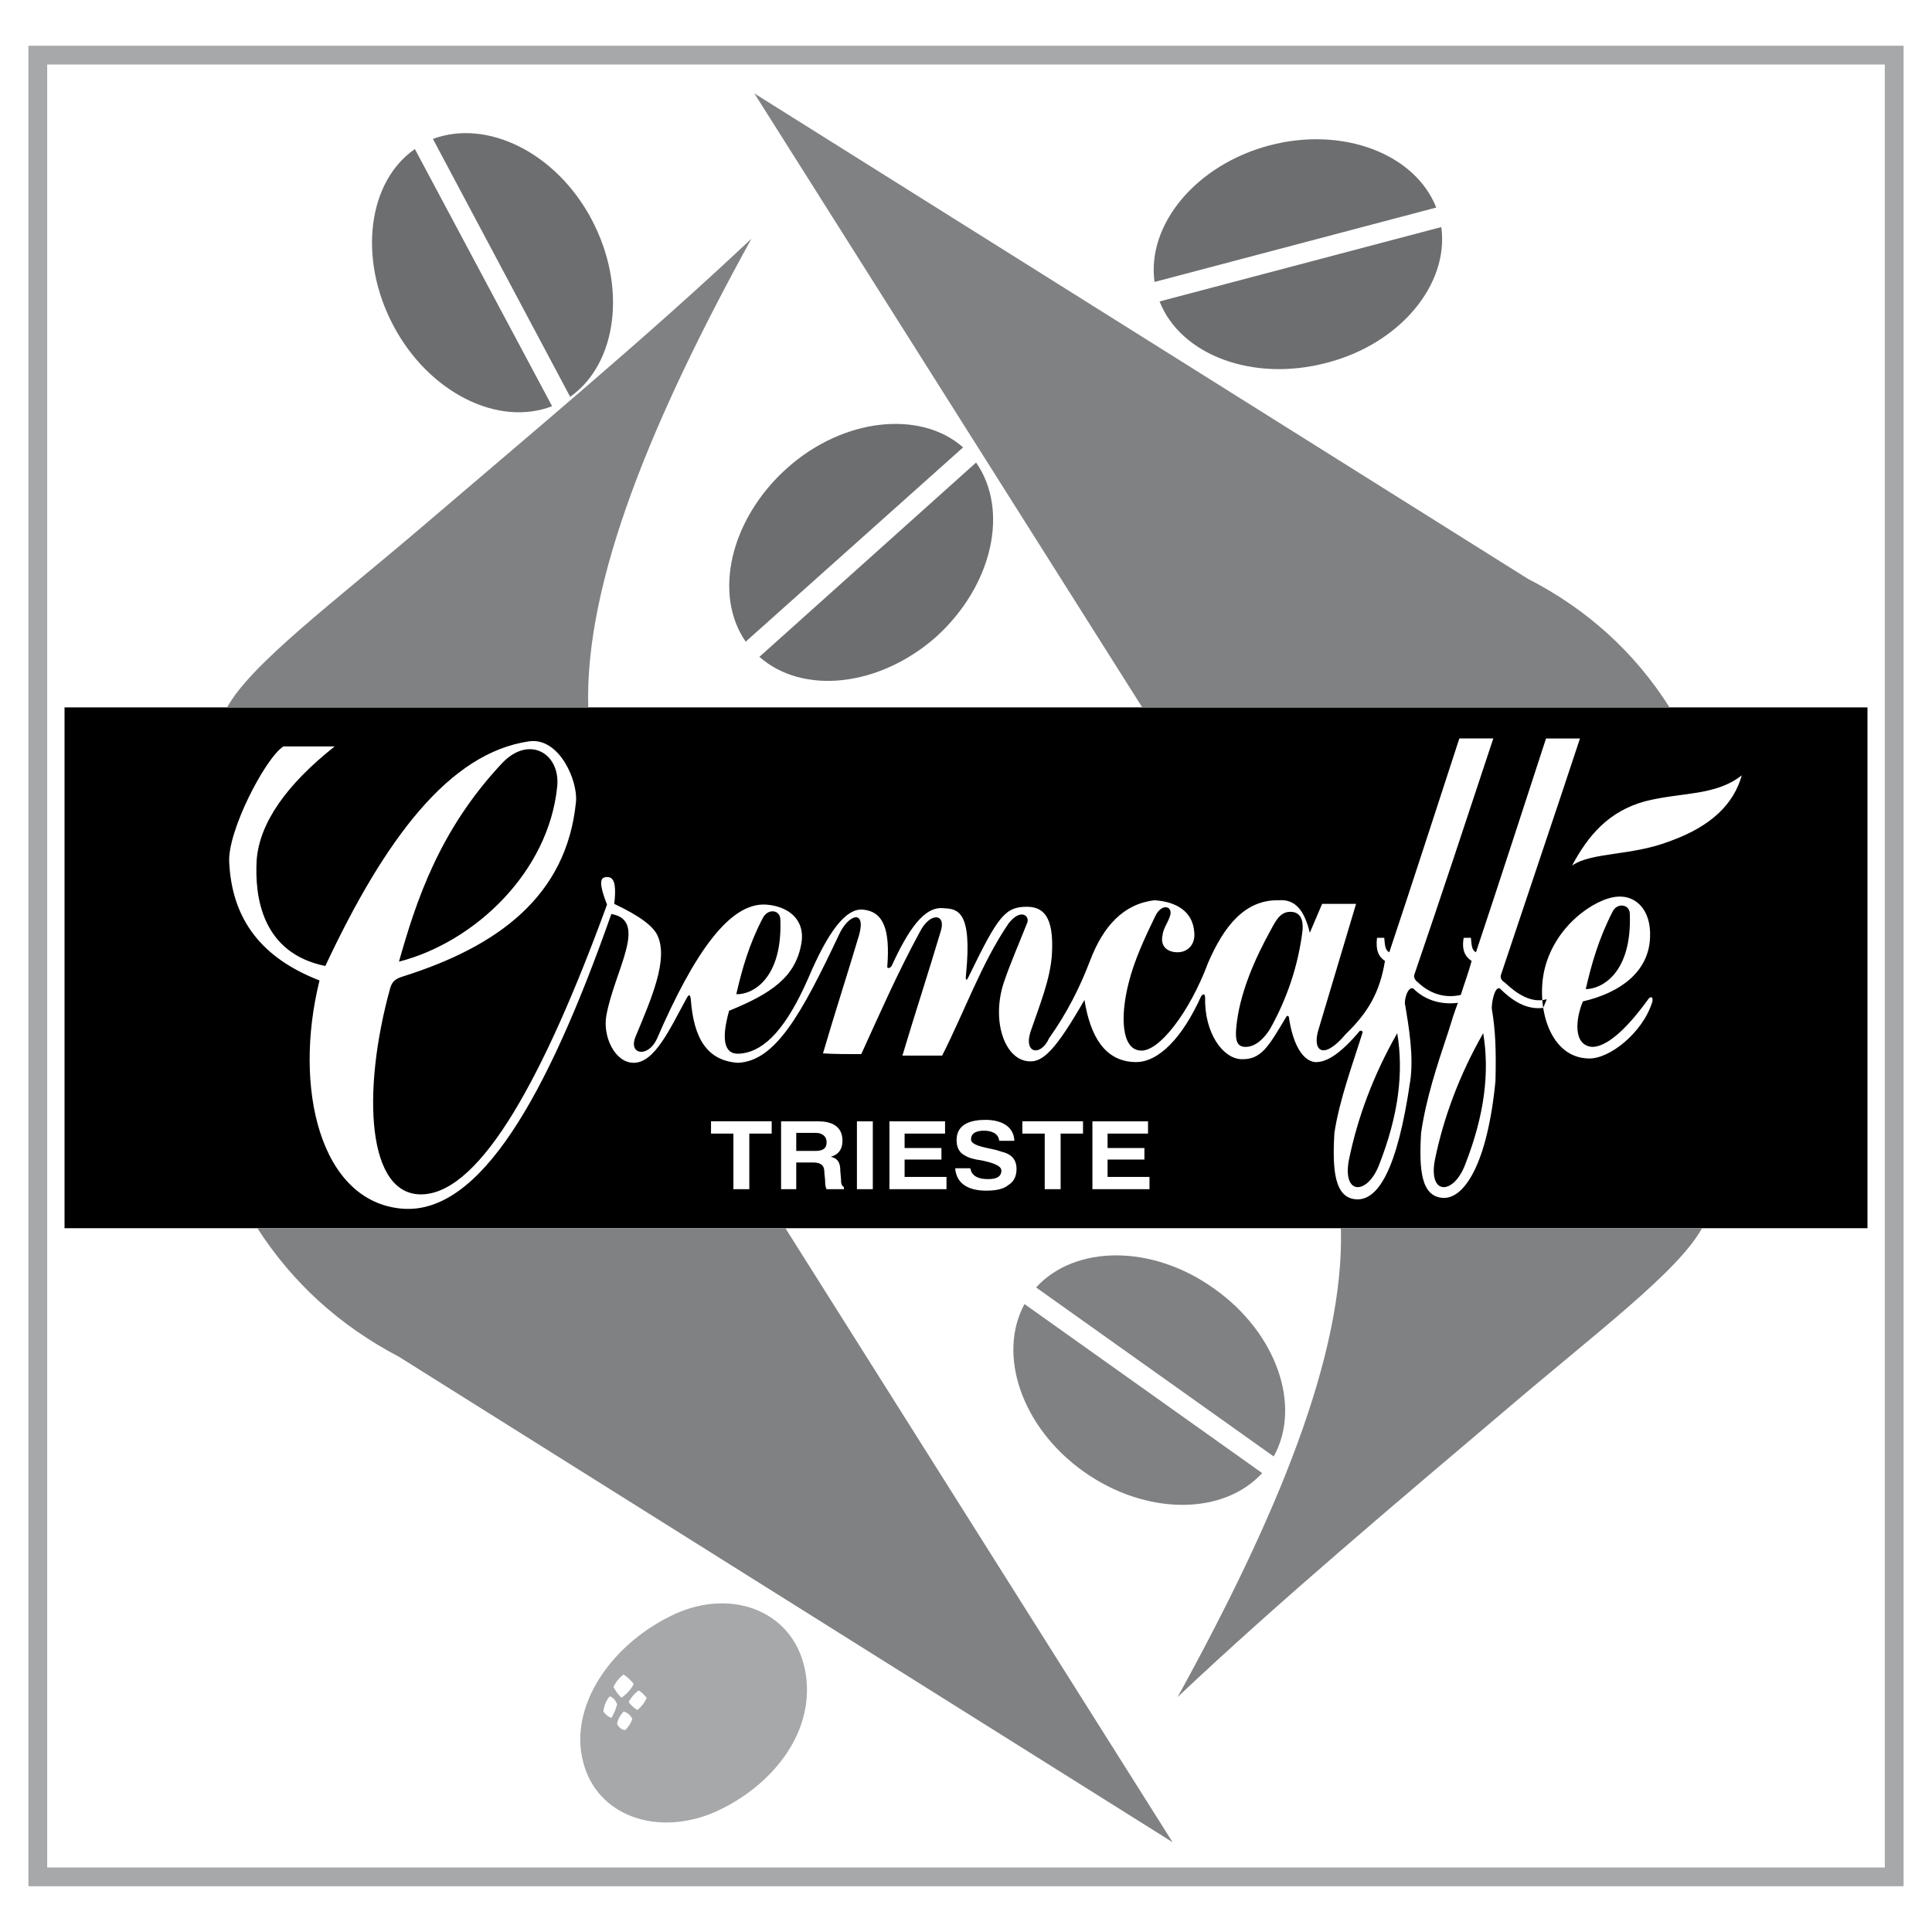
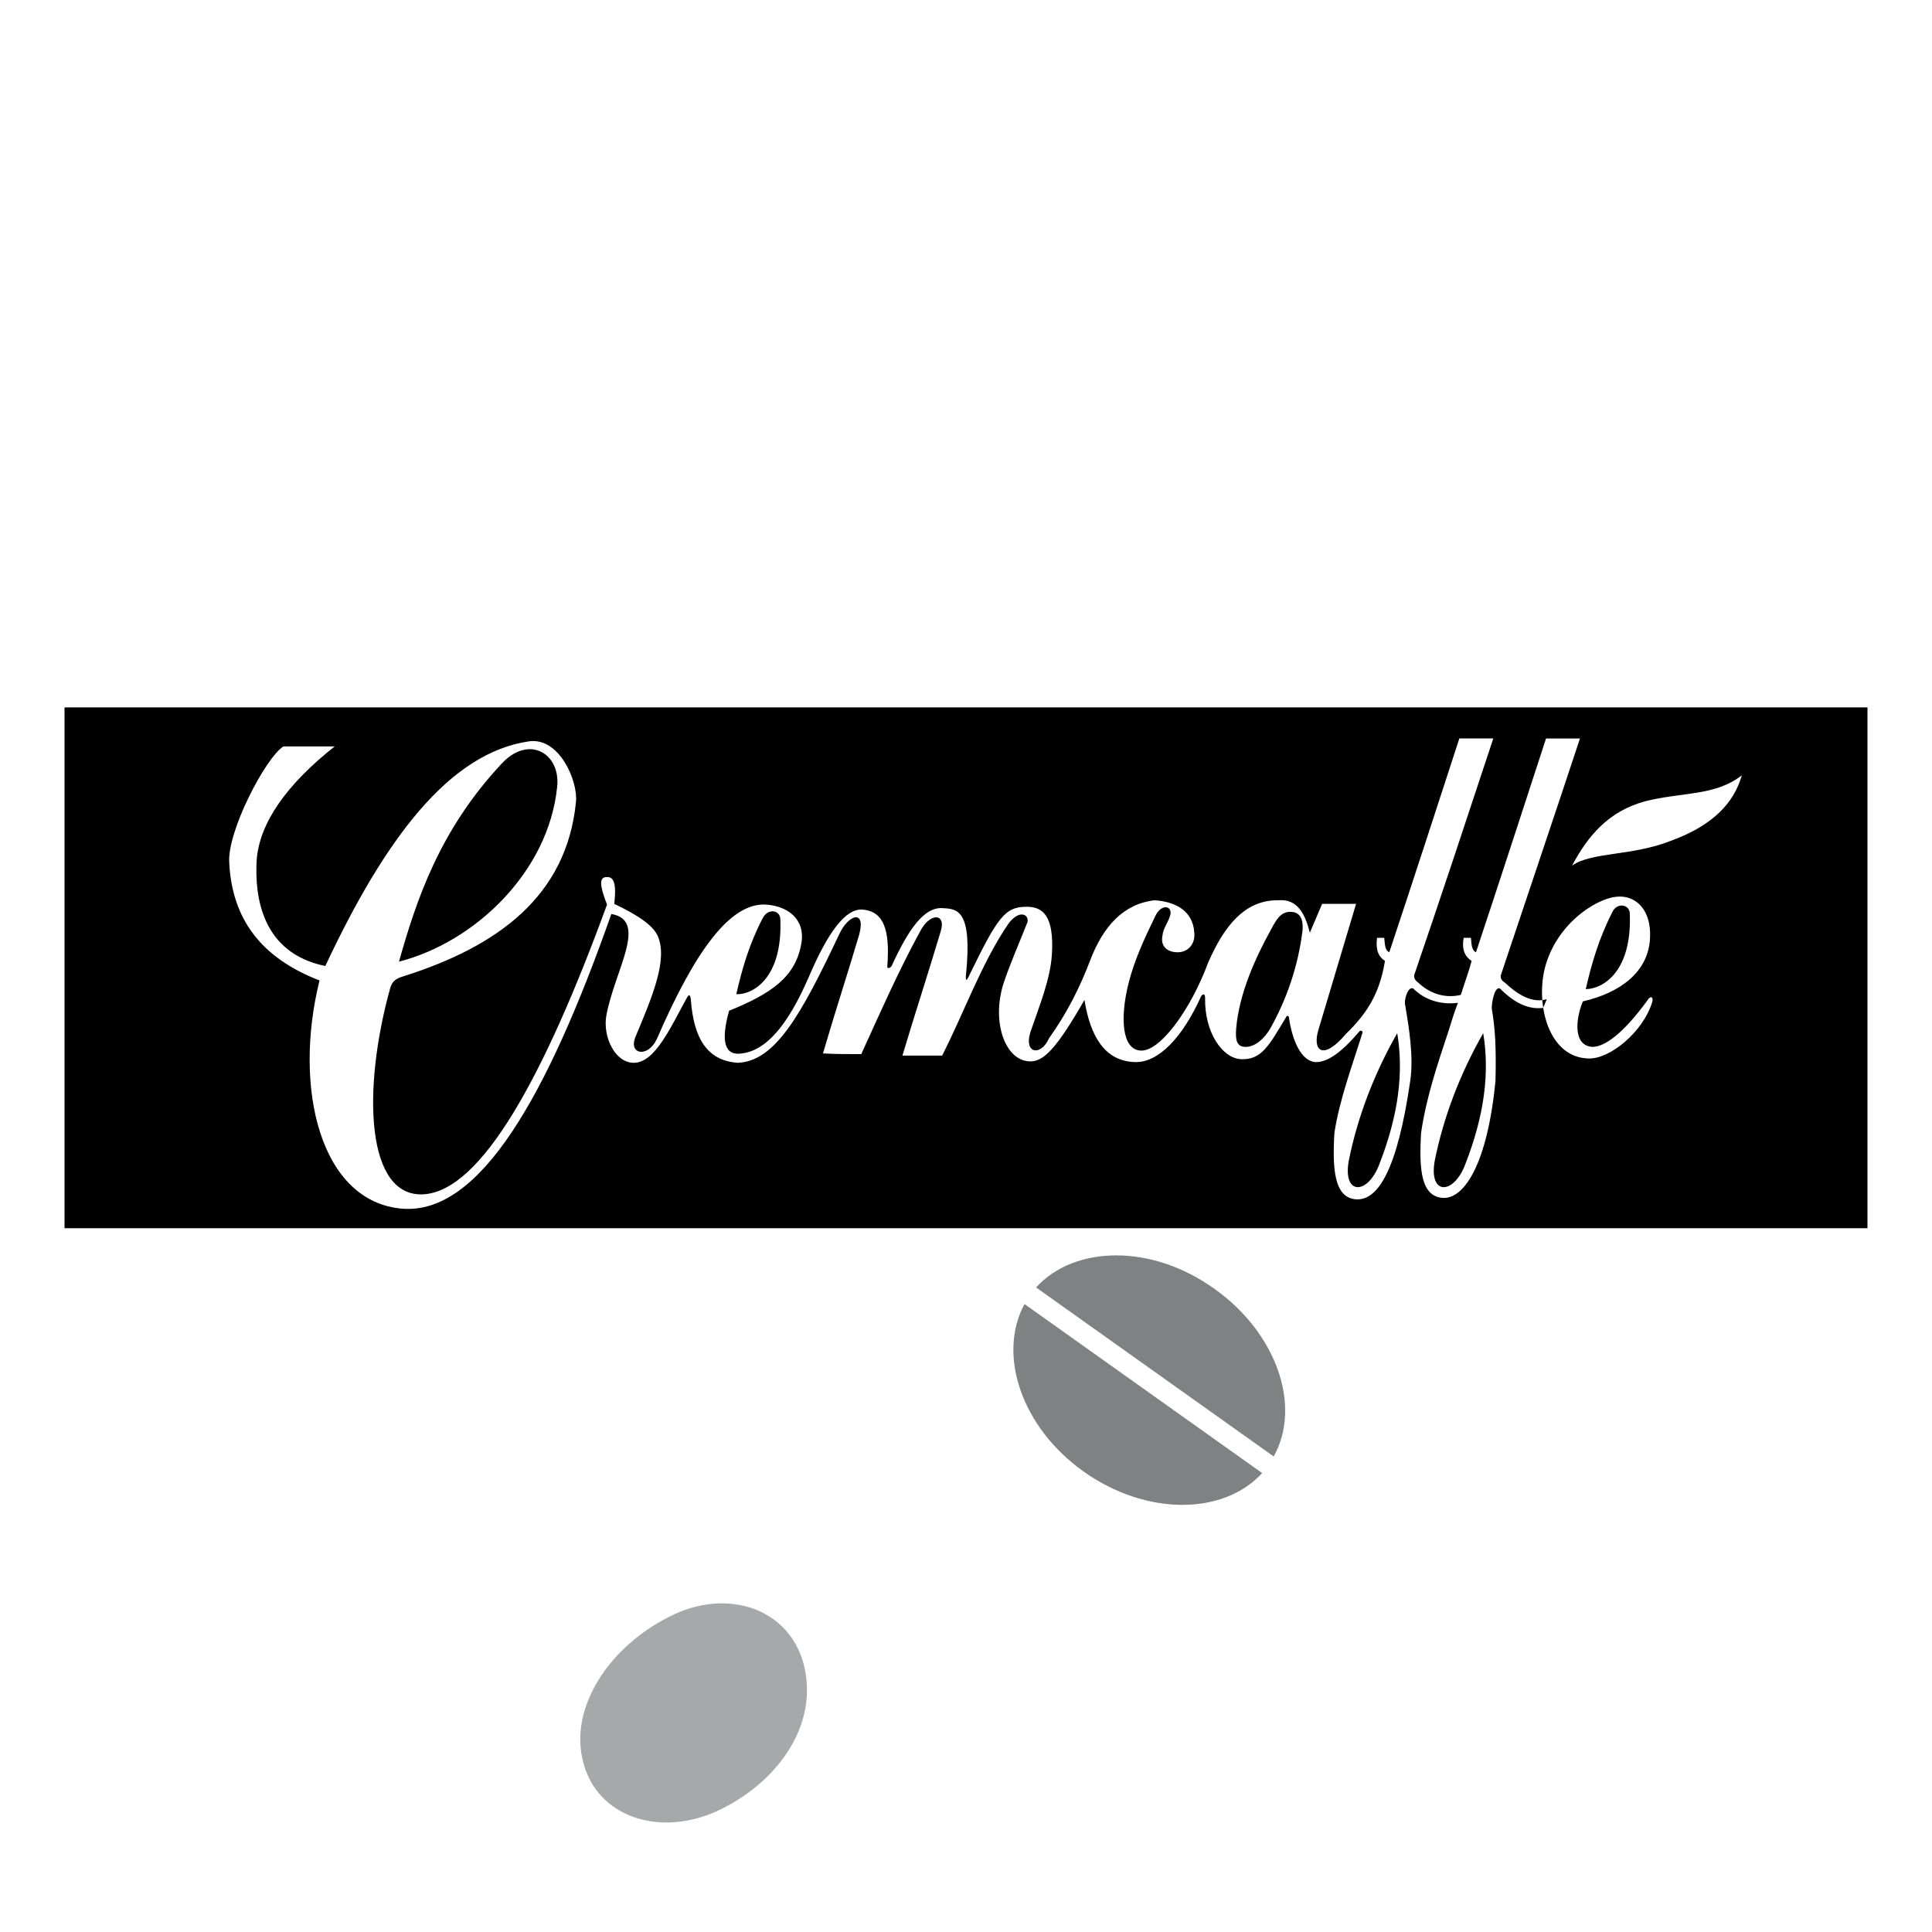
<svg xmlns="http://www.w3.org/2000/svg" width="2500" height="2500" viewBox="0 0 192.756 192.756">
  <g fill-rule="evenodd" clip-rule="evenodd">
    <path fill="#fff" d="M0 0h192.756v192.756H0V0z" />
-     <path fill="#a6a8aa" d="M2.834 4.564h187.088v183.627H2.834V4.564z" />
    <path fill="#fff" d="M4.708 6.438h183.339v179.88H4.708V6.438z" />
    <path d="M6.438 70.578h179.88v51.961H6.438V70.578z" />
    <path d="M146.824 95.874c-.648-.432-1.008-1.081-.791-2.306h.721c.07.721.07 1.225.504 1.441 2.377-7.134 4.684-14.269 6.99-21.332h3.387c-2.594 7.855-5.26 15.71-7.855 23.495-.145.359 0 .648.361.863 1.225 1.154 2.666 2.09 4.18 1.658-.145.359-.217.504-.361.865-1.729.217-3.17-.793-4.324-1.947-.576-.215-.863 1.73-.791 2.09.359 2.092.432 4.109.359 7.137-.793 8.215-3.1 11.818-5.262 11.674-2.16-.145-2.377-2.811-2.16-6.486.504-3.459 1.584-6.701 2.738-10.162.287-.936.576-1.873.936-2.811-1.729.217-3.314-.287-4.467-1.441-.576-.215-.938 1.299-.793 1.658.359 2.162.865 5.117.504 7.568-1.297 8.936-3.242 11.963-5.404 11.818s-2.379-2.955-2.162-6.631c.504-3.314 1.801-6.773 2.811-10.018 0-.145-.145-.215-.289-.145-1.873 2.234-3.314 3.172-4.469 3.1-1.297-.145-2.232-1.945-2.594-4.469 0-.143-.217-.215-.287 0-1.73 2.883-2.451 4.252-4.469 4.182-1.873-.072-3.676-2.668-3.604-6.127 0-.576-.361-.287-.432-.072-1.803 3.965-4.182 6.559-6.559 6.486-3.027-.072-4.469-2.594-5.045-6.197-2.811 4.9-4.107 6.197-5.477 6.125-2.451-.072-3.82-3.963-2.596-7.783.648-1.945 1.514-3.891 2.307-5.909.432-.793-.576-1.658-1.801-.072-2.668 3.891-4.397 8.792-6.631 13.188h-3.963c1.225-4.107 2.594-8.287 3.819-12.395.576-1.802-1.081-1.946-2.09.072-2.162 3.964-3.963 8.071-5.837 12.179-1.297 0-2.594 0-3.819-.072 1.153-3.963 2.45-7.926 3.604-11.818.721-2.595-1.081-2.09-2.018 0-3.748 7.927-6.342 12.611-10.089 12.755-3.027-.217-4.396-2.379-4.685-6.342-.072-.648-.288-.359-.432-.072-1.658 3.027-3.171 6.414-5.261 6.414-1.874 0-3.099-2.594-2.738-4.684.793-4.469 4.252-9.513.504-10.162-6.414 18.232-13.116 29.98-20.828 29.404-8.216-.65-10.954-12.037-8.288-22.773-5.765-2.235-8.72-6.054-9.008-11.748-.217-3.099 3.603-10.45 5.405-11.603h5.117c-4.828 3.819-7.495 7.639-7.783 11.314-.216 3.675.505 9.297 6.847 10.594 5.981-12.756 12.396-21.26 20.323-22.414 3.027-.432 4.901 3.964 4.684 6.054-.937 9.441-7.855 14.414-17.151 17.368-.721.217-1.153.434-1.37 1.154-2.882 10.377-2.378 21.043 3.387 20.611 5.693-.434 11.891-11.531 18.233-28.9-.792-2.018-.72-2.666-.144-2.738.648-.072 1.153.216.865 2.667 2.594 1.225 3.892 2.234 4.324 3.171 1.081 2.378-.577 6.197-2.234 10.162-.649 1.729 1.297 2.018 2.162.143 3.747-8.647 7.278-13.62 10.882-13.404 2.162.145 3.964 1.441 3.531 3.892-.577 3.314-2.955 4.973-7.207 6.701-.865 3.1-.433 4.541 1.297 4.252 2.306-.287 4.468-2.594 6.63-7.566 1.874-4.396 3.676-6.99 5.477-6.774 2.018.216 2.667 2.018 2.378 5.693 0 .216.288.144.432-.071 1.658-3.604 3.243-5.982 5.189-5.766 1.369.072 2.883.216 2.233 6.629-.071.721.073.65.361 0 2.811-5.764 3.531-6.773 5.693-6.773 1.586 0 2.738.864 2.521 4.684-.143 2.522-1.225 5.116-2.16 7.854-.65 2.162 1.08 2.379 1.873.578 1.801-2.523 3.098-5.117 4.107-7.784 1.297-3.387 3.314-5.621 6.414-5.981 2.234.144 3.82 1.153 3.963 3.171.145 1.225-.648 2.018-1.656 2.018-1.082 0-1.73-.648-1.514-1.657.072-.721.504-1.225.721-1.874.432-1.081-.793-1.441-1.441-.072-1.082 2.234-2.09 4.396-2.666 6.702-.865 3.459-.648 6.559 1.152 6.703 1.873.217 4.973-3.893 6.773-8.721 1.586-3.675 3.676-6.342 7.062-6.27 1.73-.144 2.596 1.153 3.1 3.243l1.227-2.882h3.387l-3.748 12.54c-.648 2.09.432 3.17 2.738.432 2.234-2.162 3.387-4.18 3.893-7.279-.648-.432-.938-1.081-.793-2.306h.721c.072.721.072 1.225.504 1.441 2.379-7.134 4.684-14.269 6.99-21.332h3.387c-2.594 7.855-5.188 15.71-7.855 23.495-.143.359.072.648.361.863 1.225 1.154 2.738 1.586 4.252 1.227.36-1.154.793-2.306 1.08-3.387zm11.676 9.73c2.09.072 5.404-2.596 6.342-5.621.145-.506-.145-.721-.504-.145-2.307 3.17-4.18 4.611-5.477 4.611-1.947-.145-1.658-2.811-.938-4.539 3.748-.865 6.559-2.955 6.701-6.342.145-2.811-1.441-4.252-3.242-4.108-2.234.144-6.414 2.955-7.352 7.567-.719 3.674.65 8.504 4.47 8.577zm-.289-6.92c.578-2.521 1.299-5.043 2.668-7.71.432-.937 1.729-.792 1.729.216.216 5.91-2.811 7.494-4.397 7.494zm-84.75.505c1.585.072 4.612-1.514 4.396-7.423 0-1.009-1.226-1.153-1.729-.216-1.37 2.595-2.09 5.116-2.667 7.639zm83.381-12.828c1.947-1.369 5.91-.937 9.803-2.45 4.18-1.513 6.342-3.748 7.135-6.558-2.668 2.09-5.982 1.658-9.658 2.594-3.677 1.009-5.694 3.459-7.28 6.414zm-32.574 18.088c1.01 0 1.875-.863 2.451-1.801 1.656-2.955 2.811-6.27 3.242-9.874.072-1.009-.215-1.802-1.225-1.802s-1.441.865-1.945 1.802c-1.514 2.739-3.172 6.342-3.461 9.874-.07 1.008 0 1.801.938 1.801zm-84.463-8.503c7.567-1.946 14.918-8.937 15.783-17.44.36-3.315-2.811-5.261-5.549-2.306-6.198 6.63-8.504 13.62-10.234 19.746zm108.174 7.134c-2.379 4.18-3.965 8.432-4.828 12.684-.648 3.531 1.873 3.459 3.025.434 1.947-4.973 2.451-9.225 1.803-13.118zm-8.577 0c-2.379 4.18-3.965 8.432-4.828 12.684-.648 3.531 1.873 3.459 3.025.434 1.948-4.973 2.452-9.225 1.803-13.118z" fill="#fff" />
-     <path d="M73.172 118.646v-5.549h-2.234v-1.225h6.054v1.225h-2.234v5.549h-1.586zm6.27-3.818h1.874c.648 0 1.153-.145 1.153-.865 0-.648-.505-.938-1.081-.938h-1.946v1.803zm-1.513 3.818v-6.773h3.675c1.297 0 2.45.432 2.45 1.945 0 .793-.36 1.369-1.153 1.586.792.217.937.721.937 1.441l.072.793c0 .287 0 .648.288.793v.215h-1.729c-.145-.287-.145-.576-.145-.863l-.072-.723c0-.432-.072-.648-.216-.791-.216-.217-.504-.289-.937-.289h-1.658v2.666h-1.512zm7.567 0v-6.773h1.585v6.773h-1.585zm3.243 0v-6.773h5.55v1.225h-4.036v1.441h3.675v1.152h-3.675v1.73h4.18v1.225h-5.694zm6.558-2.089h1.513c.145.865.938 1.082 1.731 1.082.576 0 1.369-.072 1.369-.865 0-.648-1.73-.938-2.02-1.01-.576-.072-1.225-.215-1.657-.504-.576-.289-.793-.865-.793-1.514 0-1.656 1.514-2.018 2.883-2.018s2.811.504 2.883 2.09h-1.514c-.072-.793-.865-1.01-1.514-1.01-.576 0-1.297.145-1.297.865 0 .361.432.576 1.297.793.576.145 1.152.217 1.73.434.936.215 1.512.721 1.512 1.729 0 .648-.215 1.225-.791 1.586-.506.432-1.299.576-2.234.576-1.513 0-2.954-.504-3.098-2.234zm8.935 2.089v-5.549H102v-1.225h6.053v1.225h-2.234v5.549h-1.587zm4.758 0v-6.773h5.549v1.225h-4.035v1.441h3.674v1.152h-3.674v1.73h4.18v1.225h-5.694z" fill="#fff" />
-     <path d="M132.34 36.202c7.35-1.874 12.252-7.855 11.459-13.548l-28.107 7.422c2.089 5.334 9.296 8.072 16.648 6.126zm10.953-15.494l-28.105 7.423c-.793-5.693 4.107-11.675 11.459-13.621s14.556.865 16.646 6.198zM93.423 63.516c5.622-5.117 7.278-12.612 3.963-17.368l-21.62 19.386c4.325 3.819 11.964 3.026 17.657-2.018zm2.667-18.882L74.397 64.02c-3.243-4.684-1.585-12.179 4.108-17.296 5.621-5.045 13.333-5.838 17.585-2.09zM39.229 32.455c3.531 6.702 10.449 10.162 15.854 8.072L41.391 14.87c-4.684 3.243-5.694 10.882-2.162 17.585zm17.656 7.134L43.192 13.861c5.405-2.018 12.324 1.369 15.855 8.071s2.523 14.342-2.162 17.657z" fill="#6d6e70" />
    <path d="M108.125 146.826c6.197 4.395 13.908 4.395 17.801.143l-23.711-16.863c-2.738 5.044-.287 12.324 5.91 16.72zm18.953-1.514l-23.709-16.863c3.891-4.254 11.602-4.324 17.801.143 6.197 4.396 8.719 11.676 5.908 16.72z" fill="#808183" />
    <path d="M80.307 166.572c1.225 6.053-3.171 11.602-8.937 14.197-5.765 2.521-11.819.432-13.188-4.973-1.441-5.477 2.667-11.531 8.576-14.486 5.838-3.027 12.324-.792 13.549 5.262z" fill="#a6a8aa" />
-     <path d="M60.849 169.238c.36.145.576.432.721.793a4.902 4.902 0 0 1-.577 1.369c-.36-.145-.577-.361-.793-.648.072-.576.289-1.152.649-1.514zm1.369 1.514c-.288.359-.577.721-.648 1.225.144.361.432.576.792.648.288-.287.577-.648.721-1.152-.216-.362-.433-.577-.865-.721zm1.514-2.09c.36.217.576.504.792.721-.216.504-.504.865-.937 1.225a3.09 3.09 0 0 1-.865-.793c.289-.504.577-.866 1.01-1.153zm-1.514-1.586c-.505.361-.793.793-1.009 1.225.216.434.504.793.792 1.082.504-.361.937-.793 1.225-1.369a4.176 4.176 0 0 0-1.008-.938z" fill="#fff" />
-     <path d="M22.653 70.578c2.451-4.396 10.522-10.377 19.963-18.449 10.018-8.576 22.053-18.593 32.358-28.322-9.801 17.8-16.647 34.088-16.287 46.771H22.653zM169.814 122.539c-2.449 4.396-10.521 10.377-19.963 18.449-10.018 8.504-22.053 18.594-32.357 28.322 9.801-17.801 16.646-34.088 16.287-46.771h36.033zM113.963 70.578L75.262 9.321l77.183 48.43c5.91 3.027 10.668 7.351 14.127 12.828h-52.609v-.001zM78.361 122.539l38.627 61.258-77.183-48.43c-5.91-3.1-10.594-7.352-14.125-12.828h52.681z" fill="#808183" />
  </g>
</svg>